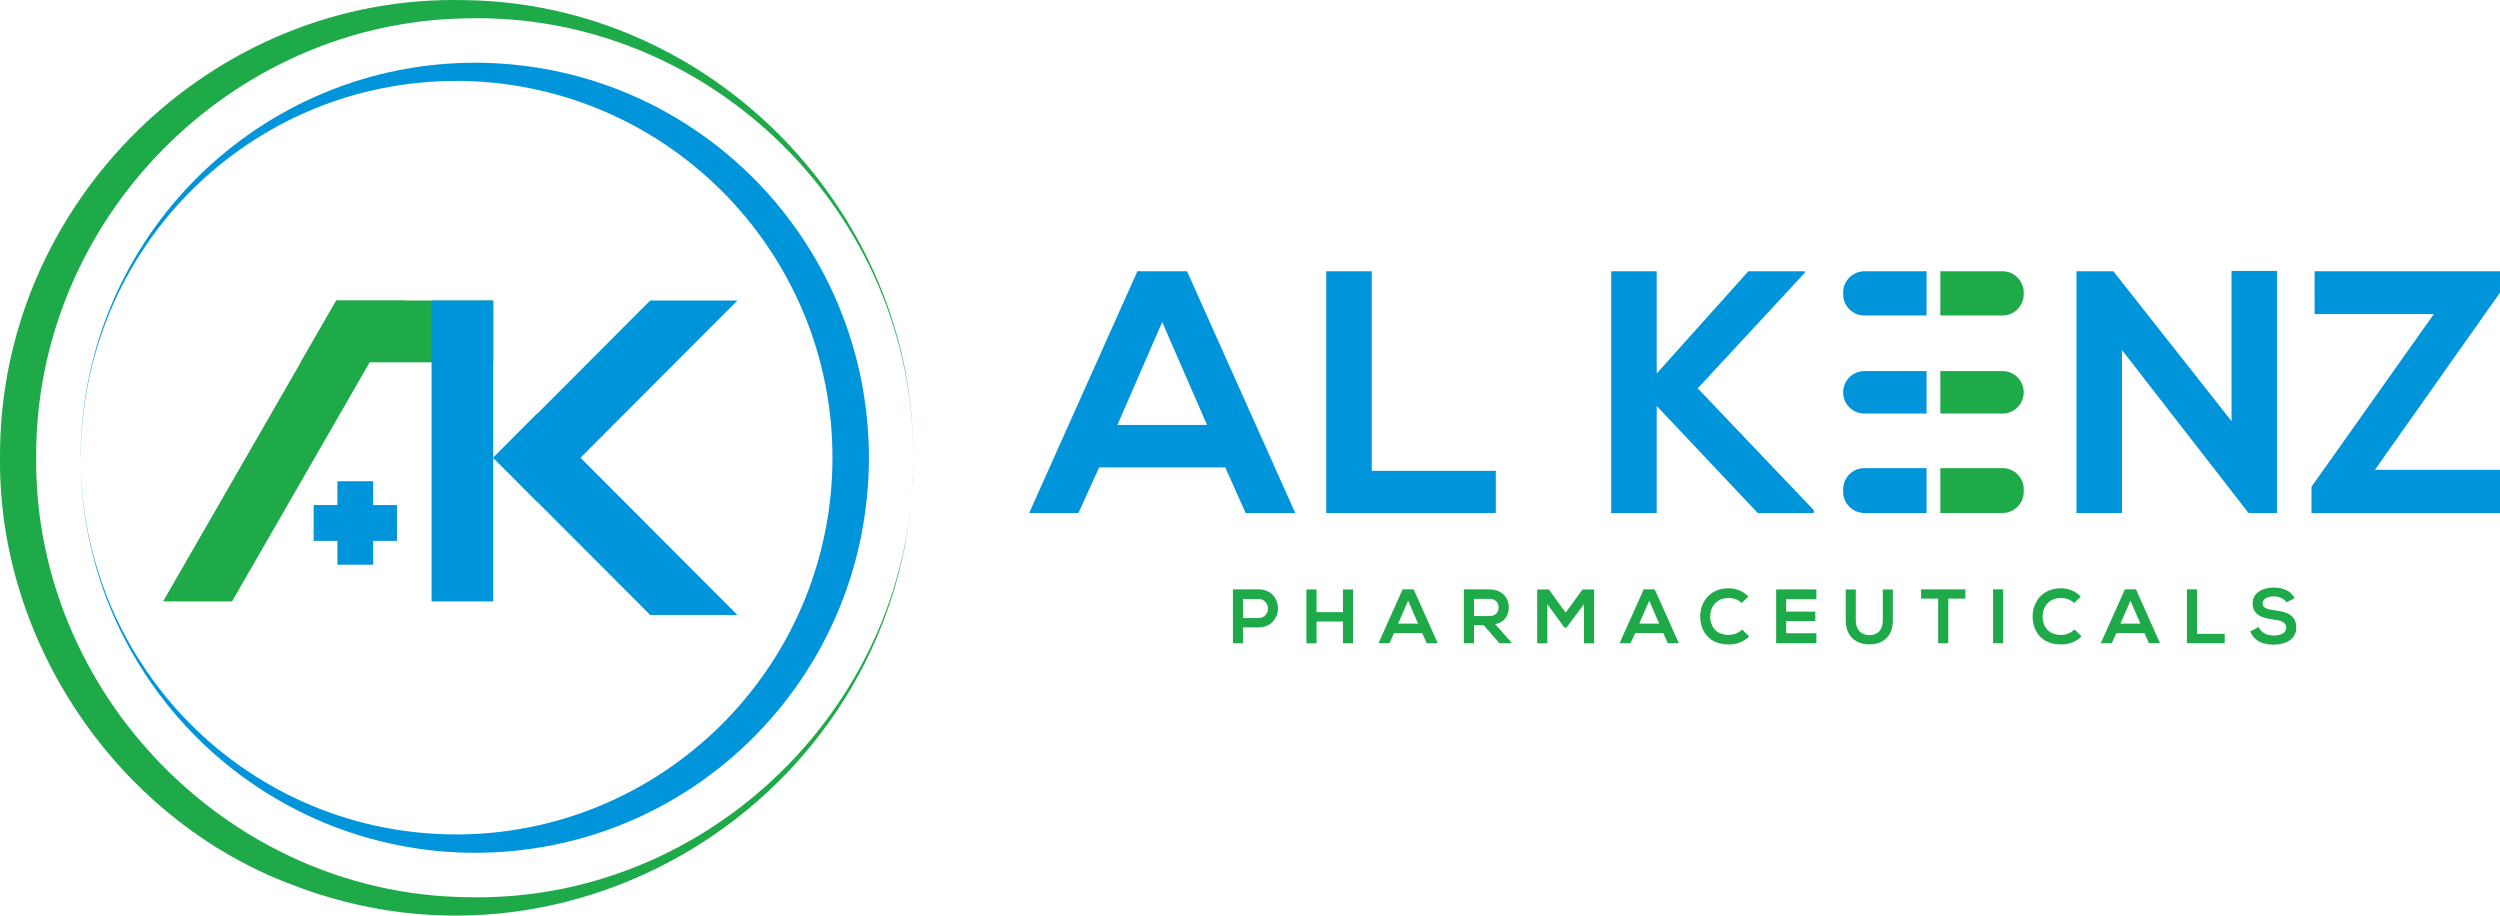
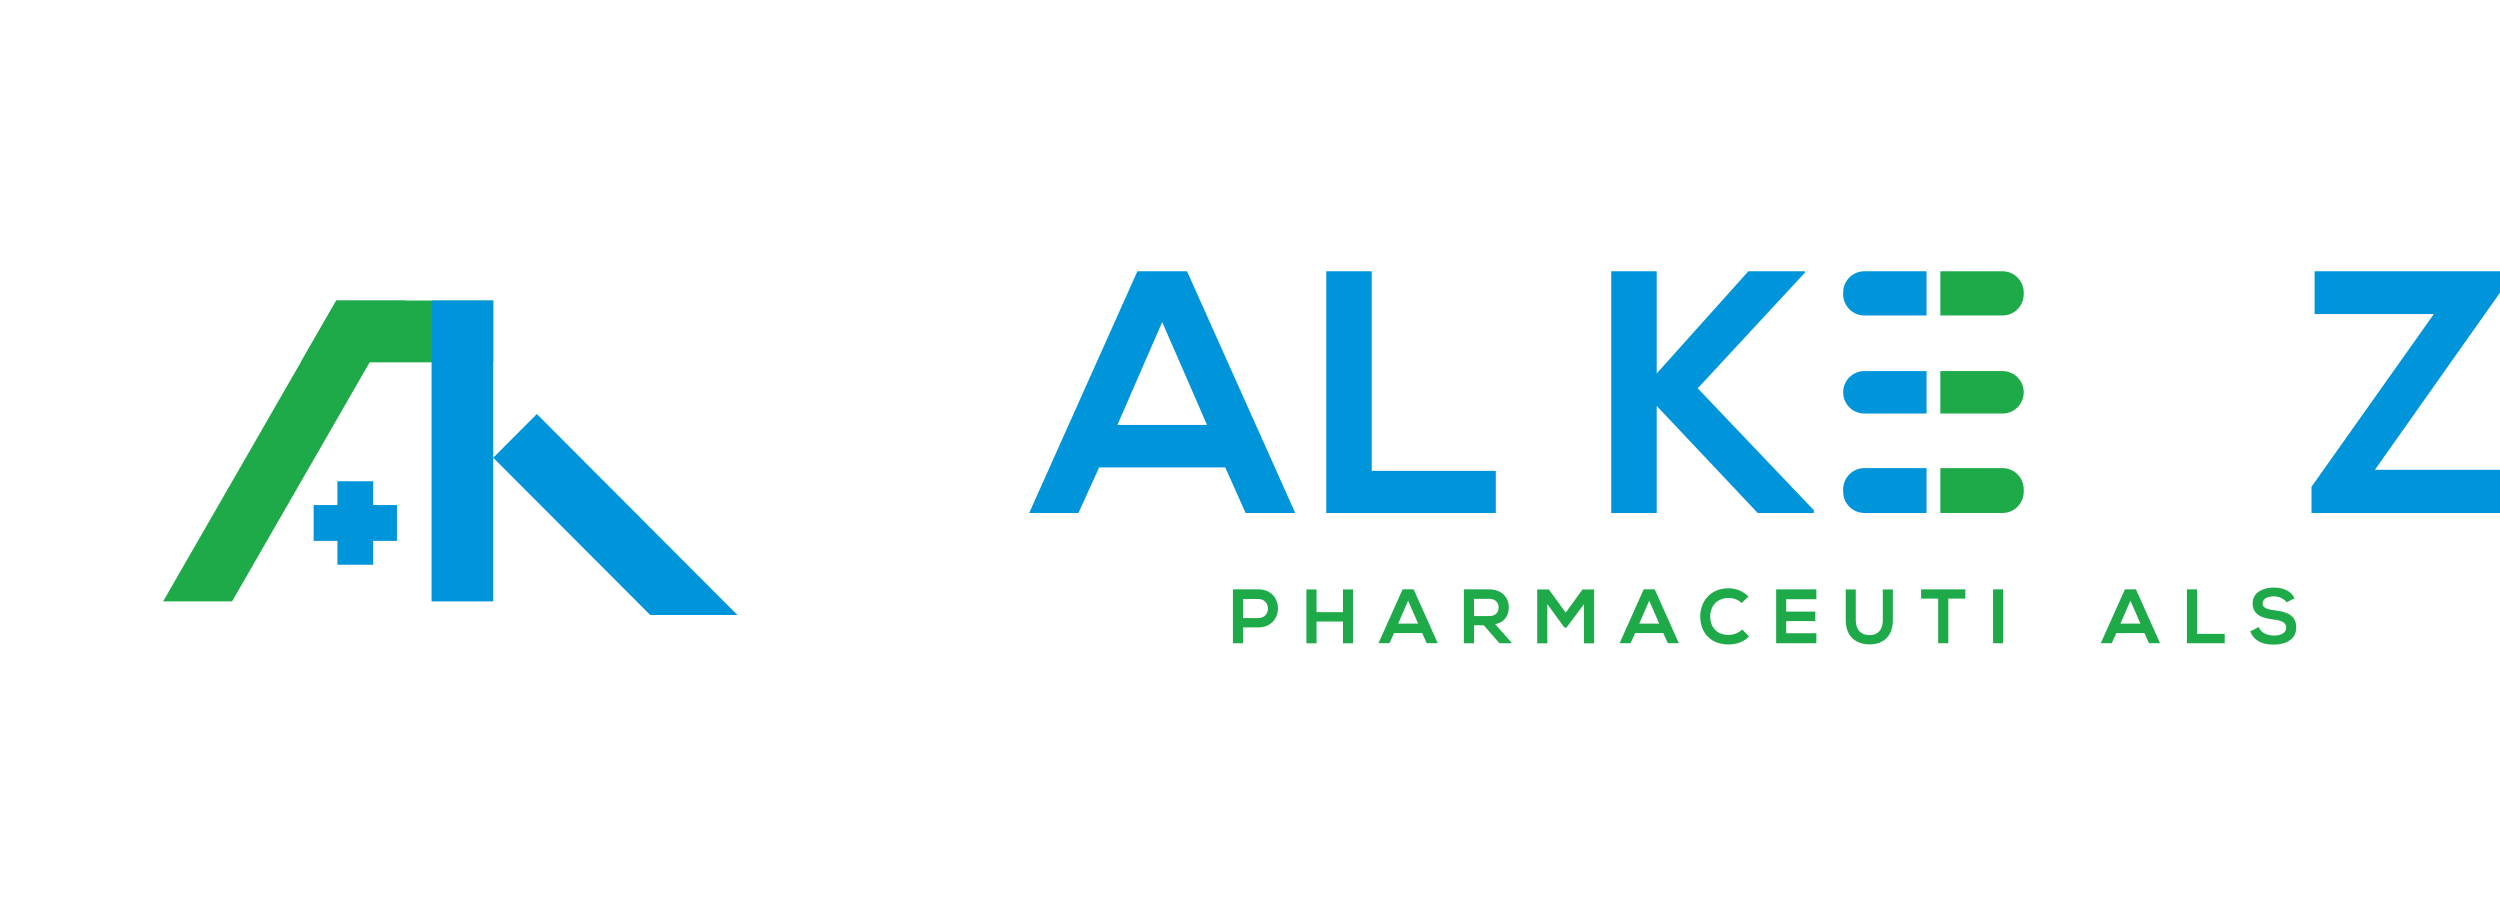
<svg xmlns="http://www.w3.org/2000/svg" width="191" height="70" viewBox="0 0 191 70" fill="none">
  <path d="M93.611 35.709H83.975L82.395 39.191H78.63L86.897 20.724H90.689L98.956 39.191H95.164L93.611 35.709ZM88.793 24.604L85.37 32.465H92.216L88.793 24.604Z" fill="#0095DA" />
  <path d="M104.801 20.725V35.973H114.279V39.193H101.326V20.725H104.801Z" fill="#0095DA" />
  <path d="M137.895 20.831L129.706 29.668L138.579 38.981V39.191H134.287L126.573 31.013V39.191H123.097V20.724H126.573V28.533L133.575 20.724H137.894V20.829L137.895 20.831Z" fill="#0095DA" />
  <path d="M142.437 28.35H147.189V31.596H142.437C141.543 31.596 140.818 30.869 140.818 29.973C140.818 29.077 141.543 28.35 142.437 28.35Z" fill="#0095DA" />
  <path d="M154.613 29.973C154.613 30.421 154.432 30.826 154.139 31.121C153.846 31.414 153.442 31.596 152.994 31.596H148.242V28.35H152.994C153.889 28.35 154.613 29.076 154.613 29.973Z" fill="#1FAA4A" />
  <path d="M142.437 20.725H147.189V24.102H142.437C141.543 24.102 140.818 23.377 140.818 22.48V22.348C140.818 21.452 141.543 20.725 142.437 20.725Z" fill="#0095DA" />
  <path d="M154.613 22.348V22.48C154.613 23.377 153.889 24.102 152.994 24.102H148.242V20.725H152.994C153.889 20.725 154.613 21.452 154.613 22.348Z" fill="#1FAA4A" />
  <path d="M142.437 35.763H147.189V39.191H142.437C141.543 39.191 140.818 38.466 140.818 37.57V37.386C140.818 36.49 141.543 35.763 142.437 35.763Z" fill="#0095DA" />
  <path d="M154.613 37.386V37.57C154.613 38.466 153.889 39.191 152.994 39.191H148.242V35.763H152.994C153.889 35.763 154.613 36.49 154.613 37.386Z" fill="#1FAA4A" />
-   <path d="M170.49 20.699H173.965V39.193H171.807V39.219L162.118 26.741V39.193H158.643V20.725H161.46L170.49 32.174V20.699Z" fill="#0095DA" />
  <path d="M176.835 20.725H191V22.36L181.442 35.895H191V39.193H176.599V37.188L185.945 23.997H176.835V20.725Z" fill="#0095DA" />
  <path d="M96.13 47.932H94.968V49.143H94.194V45.028C94.84 45.028 95.485 45.023 96.13 45.023C98.137 45.023 98.142 47.933 96.13 47.933V47.932ZM94.968 47.22H96.13C97.122 47.22 97.115 45.762 96.13 45.762H94.968V47.22Z" fill="#1FAA4A" />
  <path d="M102.601 49.149V47.485H100.584V49.149H99.81V45.034H100.584V46.769H102.601V45.034H103.37V49.149H102.601Z" fill="#1FAA4A" />
  <path d="M108.655 48.367H106.508L106.155 49.142H105.316L107.158 45.027H108.003L109.845 49.142H109L108.655 48.367ZM107.581 45.892L106.818 47.644H108.344L107.581 45.892Z" fill="#1FAA4A" />
  <path d="M115.477 49.143H114.555L113.358 47.769H112.614V49.143H111.84V45.023C112.491 45.023 113.143 45.028 113.794 45.028C114.762 45.034 115.272 45.681 115.272 46.392C115.272 46.957 115.014 47.526 114.234 47.685L115.478 49.091V49.143H115.477ZM112.614 45.751V47.068H113.792C114.286 47.068 114.496 46.738 114.496 46.41C114.496 46.082 114.279 45.751 113.792 45.751H112.614Z" fill="#1FAA4A" />
  <path d="M121.015 46.162L119.677 47.95H119.525L118.217 46.157V49.149H117.443V45.034H118.334L119.619 46.803L120.904 45.034H121.79V49.149H121.016V46.162H121.015Z" fill="#1FAA4A" />
  <path d="M127.074 48.367H124.927L124.574 49.142H123.736L125.578 45.027H126.422L128.264 49.142H127.42L127.074 48.367ZM126 45.892L125.238 47.644H126.763L126 45.892Z" fill="#1FAA4A" />
  <path d="M133.633 48.626C133.211 49.042 132.665 49.237 132.073 49.237C130.548 49.237 129.903 48.185 129.897 47.115C129.892 46.039 130.589 44.945 132.073 44.945C132.63 44.945 133.158 45.157 133.581 45.574L133.064 46.074C132.795 45.809 132.43 45.686 132.072 45.686C131.08 45.686 130.653 46.427 130.658 47.115C130.664 47.797 131.058 48.508 132.072 48.508C132.43 48.508 132.835 48.361 133.104 48.091L133.632 48.626H133.633Z" fill="#1FAA4A" />
  <path d="M138.772 49.143H135.698V45.028H138.772V45.78H136.466V46.727H138.689V47.45H136.466V48.379H138.772V49.143Z" fill="#1FAA4A" />
  <path d="M144.615 45.034V47.392C144.615 48.609 143.87 49.232 142.838 49.232C141.805 49.232 141.014 48.632 141.014 47.392V45.034H141.782V47.392C141.782 48.133 142.205 48.526 142.843 48.526C143.482 48.526 143.846 48.097 143.846 47.392V45.034H144.615Z" fill="#1FAA4A" />
  <path d="M148.076 45.733H146.773V45.028H150.153V45.733H148.85V49.143H148.076V45.733Z" fill="#1FAA4A" />
  <path d="M152.27 49.143V45.028H153.038V49.143H152.27Z" fill="#1FAA4A" />
-   <path d="M159.028 48.626C158.605 49.042 158.059 49.237 157.468 49.237C155.942 49.237 155.297 48.185 155.292 47.115C155.286 46.039 155.984 44.945 157.468 44.945C158.025 44.945 158.553 45.157 158.976 45.574L158.459 46.074C158.189 45.809 157.824 45.686 157.467 45.686C156.474 45.686 156.048 46.427 156.053 47.115C156.059 47.797 156.452 48.508 157.467 48.508C157.824 48.508 158.229 48.361 158.499 48.091L159.027 48.626H159.028Z" fill="#1FAA4A" />
  <path d="M163.838 48.367H161.691L161.338 49.142H160.5L162.342 45.027H163.186L165.028 49.142H164.183L163.838 48.367ZM162.764 45.892L162.002 47.644H163.527L162.764 45.892Z" fill="#1FAA4A" />
  <path d="M167.856 45.028V48.426H169.968V49.143H167.081V45.028H167.855H167.856Z" fill="#1FAA4A" />
  <path d="M174.691 46.021C174.55 45.786 174.163 45.563 173.716 45.563C173.142 45.563 172.865 45.804 172.865 46.11C172.865 46.468 173.288 46.568 173.78 46.627C174.637 46.733 175.434 46.957 175.434 47.939C175.434 48.855 174.624 49.25 173.71 49.25C172.871 49.25 172.226 48.991 171.92 48.239L172.565 47.904C172.748 48.357 173.222 48.556 173.721 48.556C174.219 48.556 174.666 48.386 174.666 47.939C174.666 47.551 174.261 47.392 173.715 47.334C172.876 47.234 172.101 47.01 172.101 46.088C172.101 45.242 172.934 44.894 173.692 44.889C174.331 44.889 174.995 45.071 175.306 45.705L174.689 46.023L174.691 46.021Z" fill="#1FAA4A" />
  <g style="mix-blend-mode:multiply">
    <path d="M28.511 36.767H25.779V43.144H28.511V36.767Z" fill="#0095DA" />
  </g>
  <g style="mix-blend-mode:multiply">
    <path d="M30.328 38.586H23.963V41.323H30.328V38.586Z" fill="#0095DA" />
  </g>
  <path d="M30.958 22.963L28.24 27.684L17.729 45.948H12.46L22.973 27.684L25.691 22.963H30.958Z" fill="#1FAA4A" />
  <path d="M37.683 22.963V27.684H22.973L25.691 22.963H37.683Z" fill="#1FAA4A" />
  <g style="mix-blend-mode:multiply">
    <path d="M37.682 22.963H32.971V45.948H37.682V22.963Z" fill="#0095DA" />
  </g>
  <g style="mix-blend-mode:multiply">
-     <path d="M56.337 22.963L41.015 38.316L37.683 34.978L49.674 22.963H56.337Z" fill="#0095DA" />
-   </g>
+     </g>
  <g style="mix-blend-mode:multiply">
    <path d="M56.337 46.985L41.015 31.631L37.683 34.97L49.674 46.985H56.337Z" fill="#0095DA" />
  </g>
-   <path d="M69.77 34.97C69.806 59.496 44.917 76.499 22.12 67.519C8.99 62.508 -0.146 49.063 0.002 34.97C-0.112 15.539 16.203 -0.511 35.577 0.012C54.361 0.269 69.916 16.162 69.771 34.97H69.77ZM69.77 34.97C69.872 16.296 54.194 0.887 35.576 1.404C17.511 1.7 2.663 16.868 2.764 34.97C2.624 53.022 17.542 68.285 35.576 68.542C54.194 69.056 69.872 53.643 69.77 34.97Z" fill="#1FAA4A" />
-   <path d="M6.16 34.97C6.158 33.041 6.341 31.111 6.712 29.217C7.081 27.323 7.624 25.461 8.352 23.67C9.799 20.087 11.947 16.785 14.643 13.994C17.34 11.205 20.585 8.929 24.161 7.352C27.734 5.769 31.637 4.894 35.577 4.8C39.517 4.709 43.498 5.387 47.208 6.836C50.918 8.28 54.348 10.482 57.226 13.278C60.104 16.072 62.427 19.457 63.998 23.173C64.78 25.033 65.385 26.97 65.783 28.95C66.18 30.931 66.38 32.95 66.387 34.968C66.383 36.987 66.181 39.007 65.785 40.988C65.391 42.97 64.783 44.907 64.002 46.766C62.434 50.484 60.111 53.87 57.231 56.666C54.355 59.462 50.922 61.667 47.212 63.111C43.502 64.56 39.518 65.237 35.579 65.146C31.637 65.052 27.733 64.177 24.16 62.592C20.584 61.014 17.339 58.736 14.642 55.947C11.946 53.154 9.799 49.852 8.352 46.269C7.624 44.479 7.082 42.617 6.712 40.722C6.341 38.828 6.159 36.898 6.162 34.968L6.16 34.97ZM6.16 34.97C6.167 36.9 6.359 38.827 6.738 40.718C7.117 42.61 7.696 44.458 8.443 46.232C9.942 49.779 12.163 53.01 14.913 55.676C17.663 58.342 20.94 60.441 24.48 61.816C28.02 63.192 31.817 63.835 35.577 63.743C39.34 63.648 43.057 62.81 46.459 61.297C49.865 59.791 52.953 57.617 55.524 54.957C56.809 53.627 57.957 52.171 58.966 50.628C59.973 49.082 60.819 47.438 61.514 45.735C62.891 42.323 63.603 38.651 63.6 34.971C63.602 33.131 63.429 31.292 63.077 29.488C62.727 27.684 62.21 25.91 61.518 24.206C60.143 20.792 58.098 17.643 55.531 14.979C52.962 12.318 49.871 10.145 46.465 8.637C43.061 7.124 39.341 6.286 35.579 6.19C31.817 6.099 28.02 6.741 24.48 8.12C20.94 9.495 17.663 11.596 14.914 14.264C12.163 16.93 9.944 20.162 8.446 23.709C7.7 25.483 7.119 27.331 6.742 29.222C6.364 31.114 6.171 33.041 6.165 34.971L6.16 34.97Z" fill="#0095DA" />
</svg>